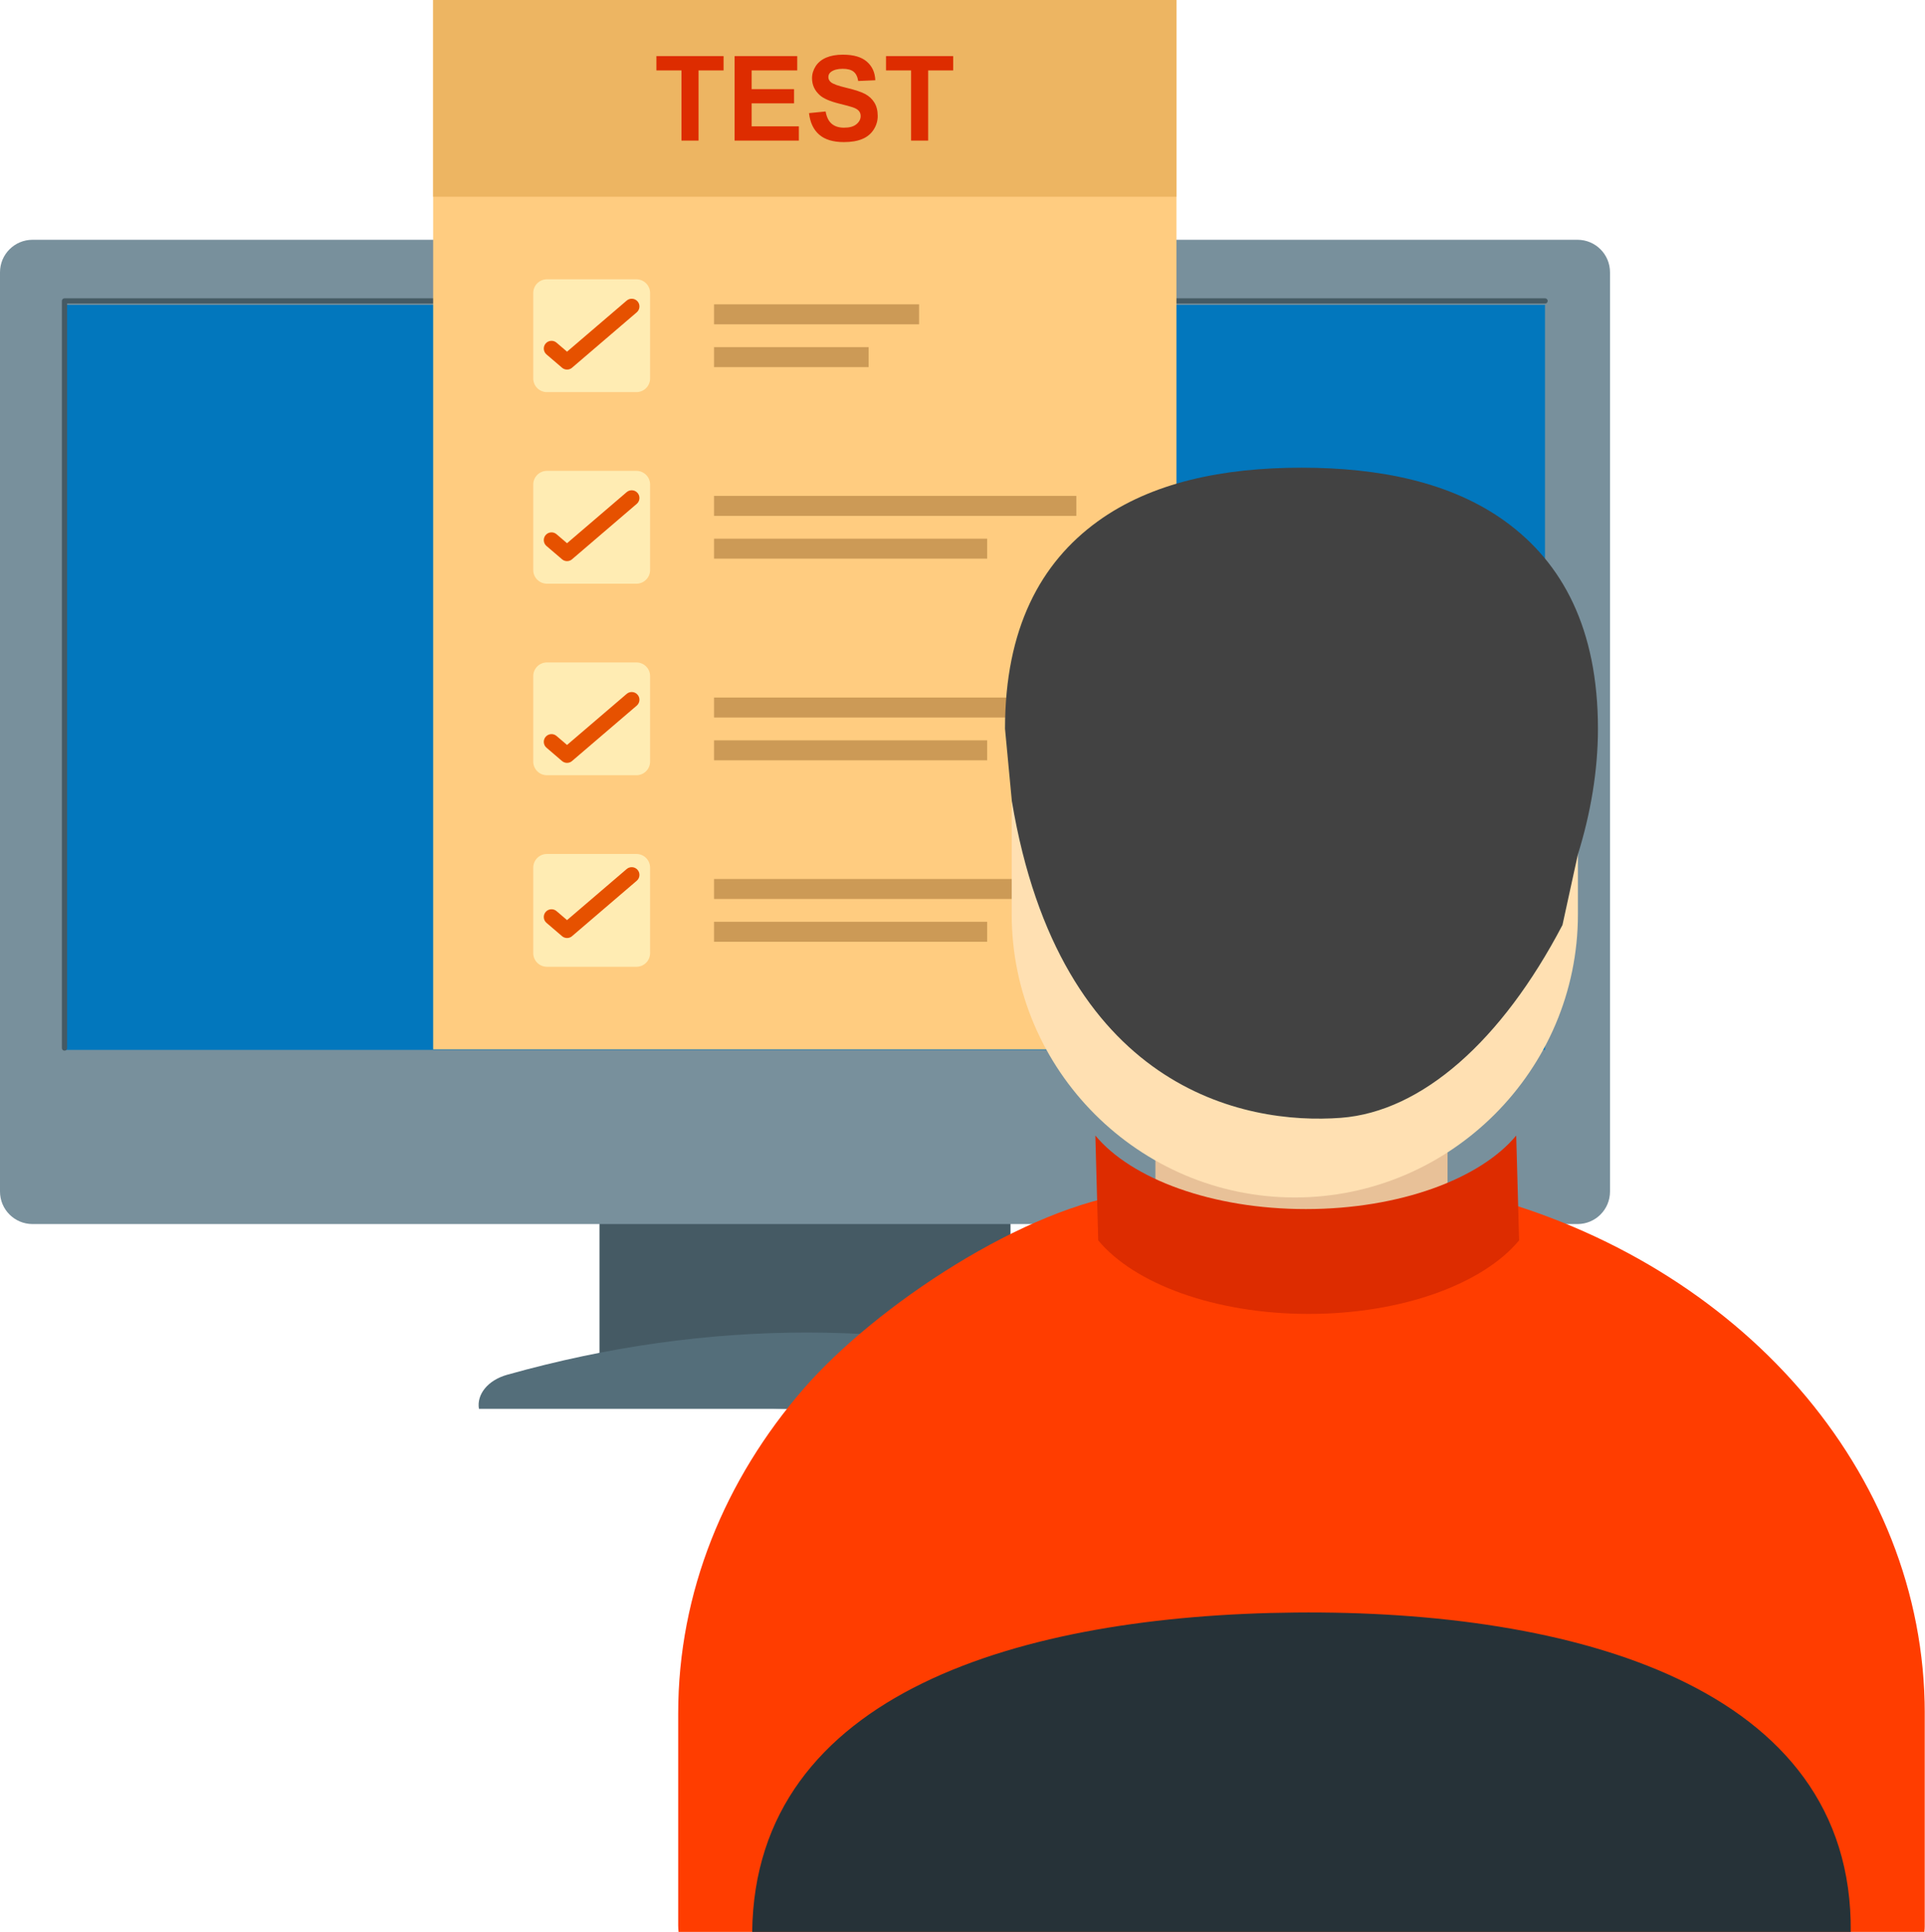
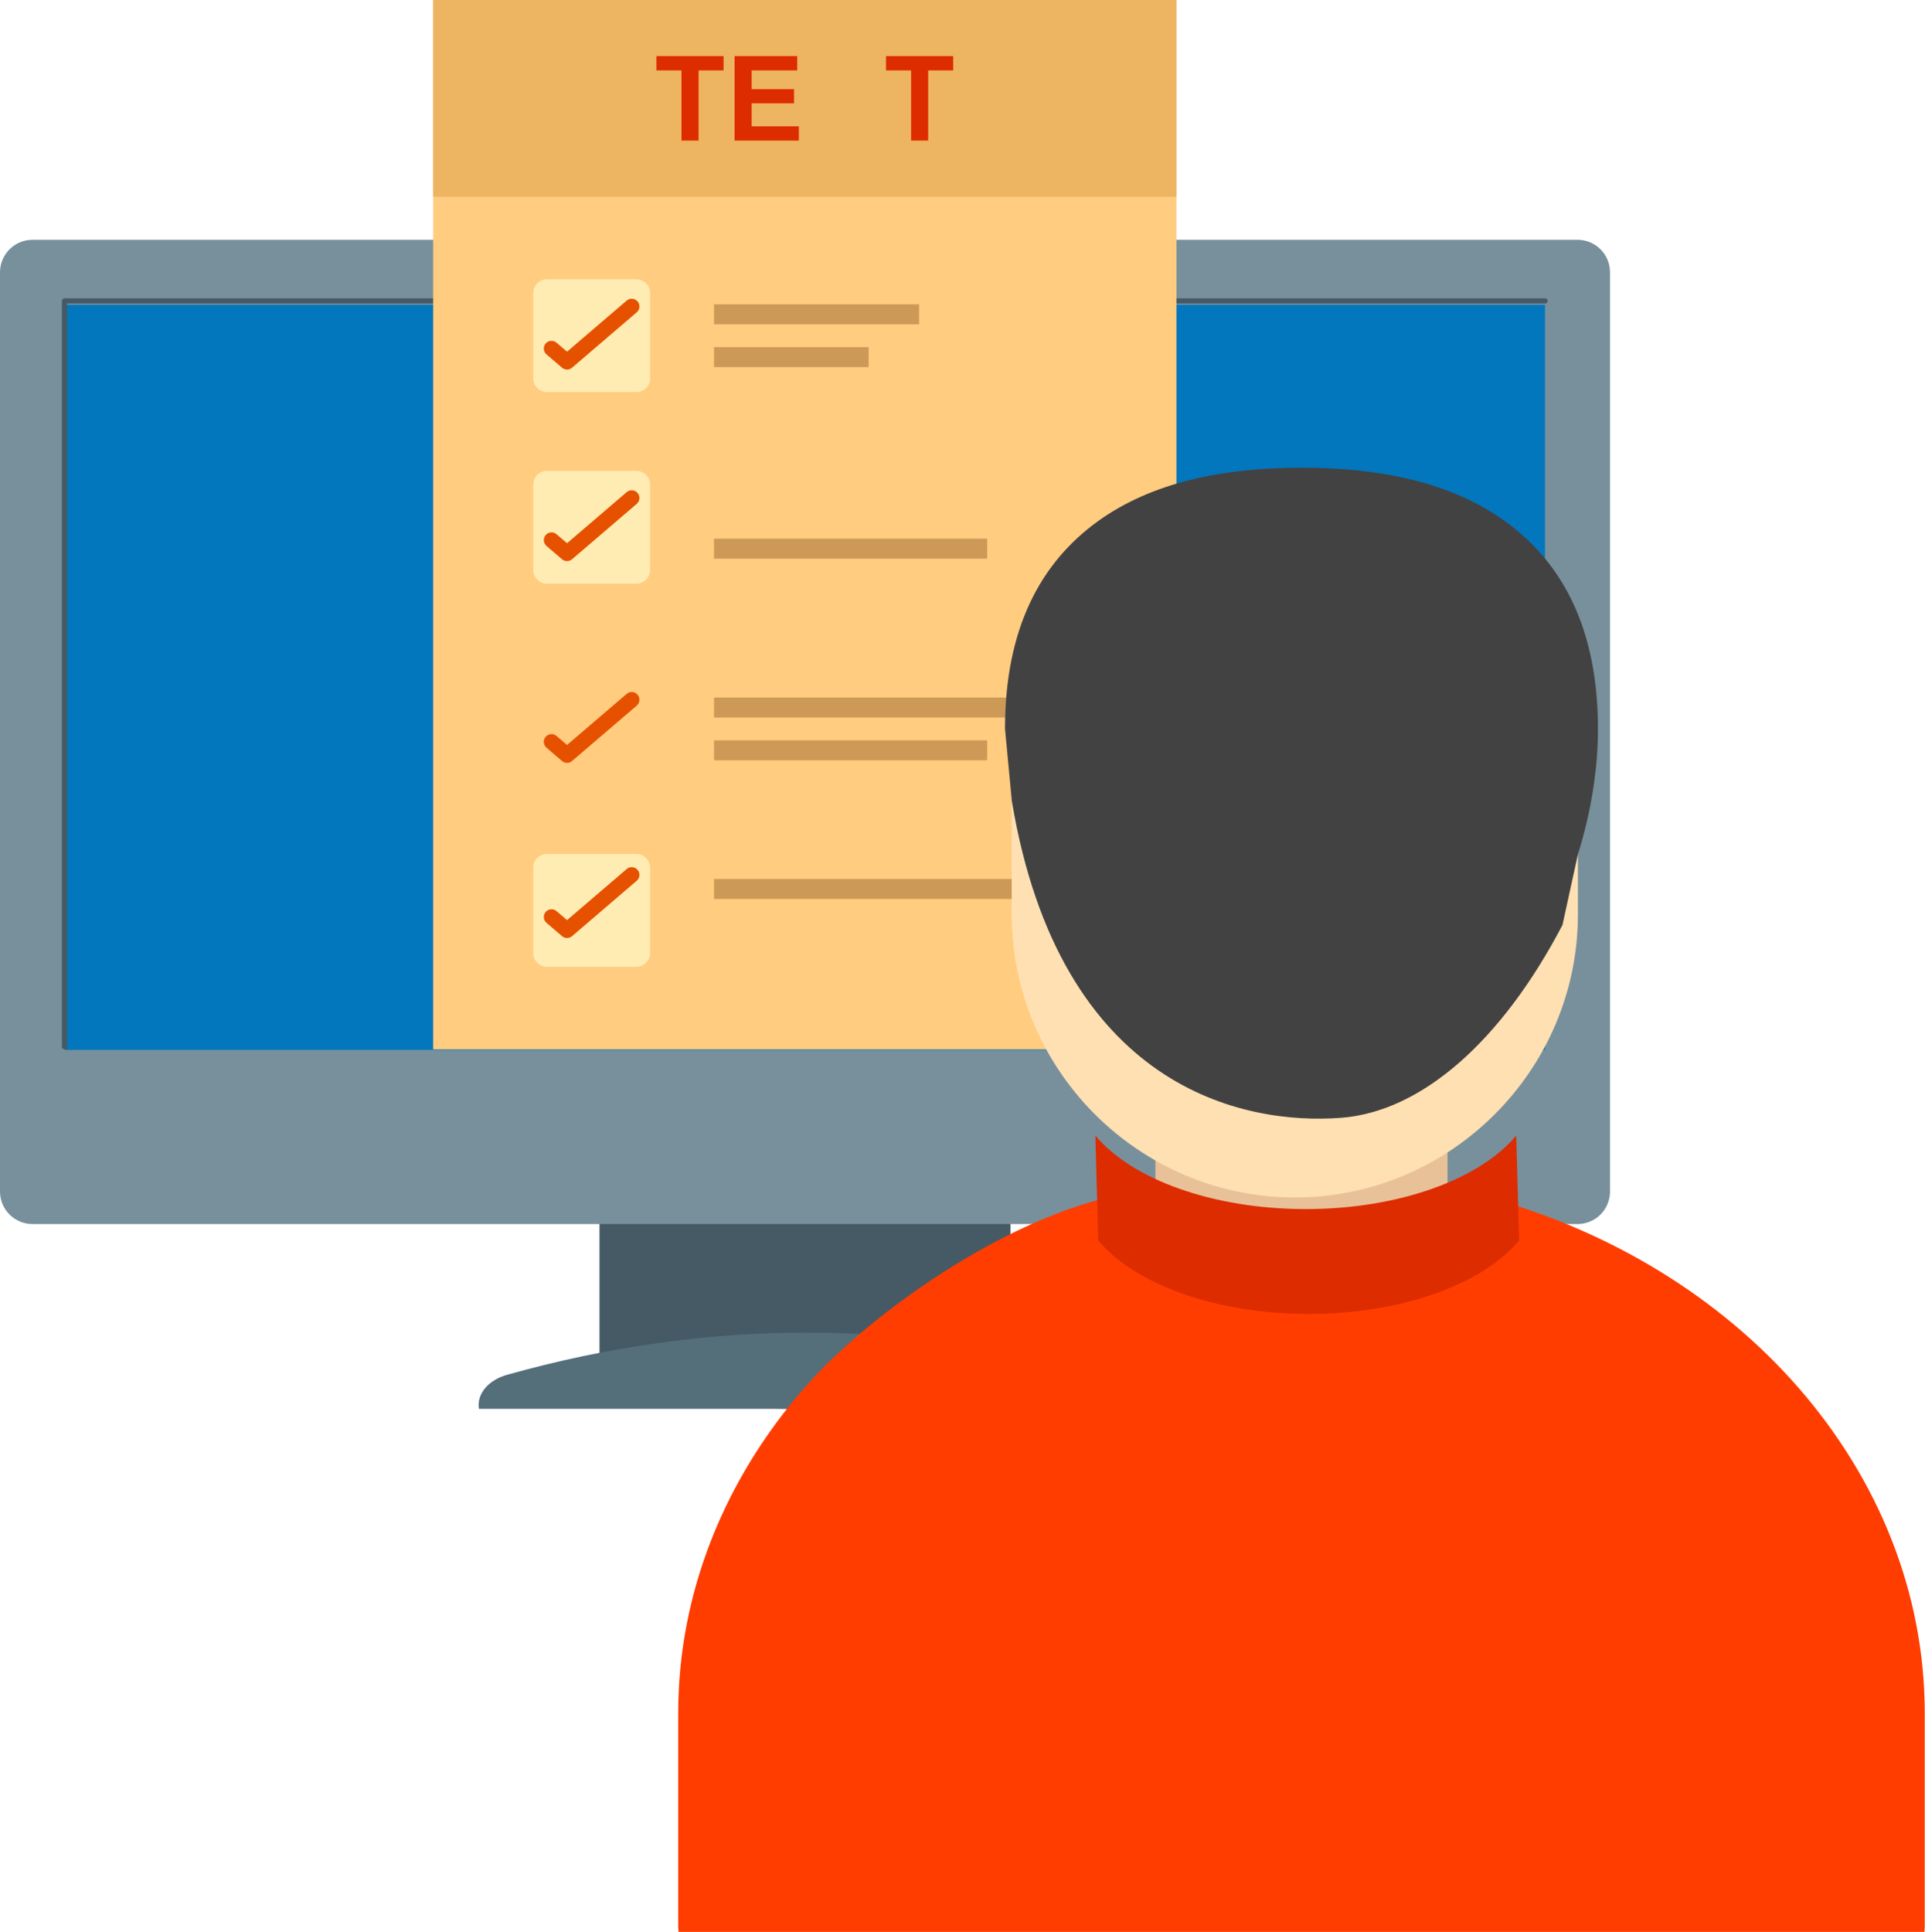
<svg xmlns="http://www.w3.org/2000/svg" height="368.6" preserveAspectRatio="xMidYMid meet" version="1.0" viewBox="0.0 0.0 367.3 368.6" width="367.3" zoomAndPan="magnify">
  <defs>
    <clipPath id="a">
      <path d="M 129 227 L 367.25 227 L 367.25 368.641 L 129 368.641 Z M 129 227" />
    </clipPath>
    <clipPath id="b">
-       <path d="M 143 307 L 354 307 L 354 368.641 L 143 368.641 Z M 143 307" />
-     </clipPath>
+       </clipPath>
  </defs>
  <g>
    <g>
      <path d="M 114.387 222 L 114.387 262.594 C 114.387 266.023 131.945 268.801 153.602 268.801 C 175.254 268.801 192.812 266.023 192.812 262.594 L 192.812 222 L 114.387 222" fill="#455a64" />
    </g>
    <g>
      <path d="M 96.789 262.297 C 93.066 263.336 90.926 266.059 91.383 268.801 L 215.816 268.801 C 216.27 266.082 214.168 263.375 210.484 262.32 C 191.902 256.965 173.109 254.262 154.105 254.246 C 135.129 254.234 116.02 256.902 96.789 262.297" fill="#546e7a" />
    </g>
    <g>
      <path d="M 7.934 202.34 L 298.559 202.34 L 298.559 54.293 L 7.934 54.293 L 7.934 202.34" fill="#0277bd" fill-rule="evenodd" />
    </g>
    <g>
      <path d="M 6.207 45.75 L 300.996 45.75 C 304.422 45.75 307.199 48.527 307.199 51.957 L 307.199 227.344 C 307.199 230.77 304.422 233.547 300.996 233.547 L 6.207 233.547 C 2.777 233.547 0 230.77 0 227.344 L 0 51.957 C 0 48.527 2.777 45.75 6.207 45.75 Z M 294.789 58.16 L 12.41 58.16 L 12.41 200.316 L 294.789 200.316 L 294.789 58.16" fill="#78909c" />
    </g>
    <g>
-       <path d="M 294.809 57.918 C 295.086 57.918 295.309 57.695 295.309 57.418 C 295.309 57.145 295.086 56.918 294.809 56.918 L 12.309 56.918 C 12.031 56.918 11.809 57.145 11.809 57.418 L 11.809 199.973 C 11.809 200.246 12.031 200.473 12.309 200.473 C 12.586 200.473 12.809 200.246 12.809 199.973 L 12.809 57.918 L 294.809 57.918" fill="#455a64" />
+       <path d="M 294.809 57.918 C 295.086 57.918 295.309 57.695 295.309 57.418 C 295.309 57.145 295.086 56.918 294.809 56.918 L 12.309 56.918 C 12.031 56.918 11.809 57.145 11.809 57.418 L 11.809 199.973 C 12.586 200.473 12.809 200.246 12.809 199.973 L 12.809 57.918 L 294.809 57.918" fill="#455a64" />
    </g>
    <g>
      <path d="M 86.82 0 L 224.469 0 L 224.469 200.215 L 82.648 200.215 L 82.648 0 L 86.82 0" fill="#ffcc80" fill-rule="evenodd" />
    </g>
    <g>
      <path d="M 86.82 0 L 224.469 0 L 224.469 37.539 L 82.648 37.539 L 82.648 0 L 86.82 0" fill="#edb562" fill-rule="evenodd" />
    </g>
    <g>
      <path d="M 173.84 26.828 L 173.84 13.434 L 169.055 13.434 L 169.055 10.703 L 181.871 10.703 L 181.871 13.434 L 177.098 13.434 L 177.098 26.828 L 173.84 26.828" fill="#dd2c00" fill-rule="evenodd" />
    </g>
    <g>
-       <path d="M 154.363 21.582 L 157.531 21.27 C 157.719 22.336 158.105 23.117 158.691 23.617 C 159.273 24.113 160.059 24.363 161.047 24.363 C 162.098 24.363 162.887 24.145 163.418 23.695 C 163.949 23.254 164.219 22.734 164.219 22.141 C 164.219 21.758 164.105 21.438 163.879 21.168 C 163.656 20.898 163.266 20.664 162.707 20.473 C 162.328 20.336 161.457 20.102 160.102 19.766 C 158.355 19.332 157.133 18.801 156.43 18.168 C 155.438 17.281 154.941 16.203 154.941 14.926 C 154.941 14.102 155.176 13.34 155.641 12.621 C 156.105 11.906 156.781 11.363 157.652 10.988 C 158.531 10.617 159.59 10.43 160.828 10.43 C 162.855 10.43 164.375 10.871 165.398 11.758 C 166.422 12.648 166.957 13.828 167.012 15.312 L 163.754 15.453 C 163.617 14.625 163.316 14.027 162.859 13.668 C 162.398 13.305 161.715 13.125 160.797 13.125 C 159.852 13.125 159.105 13.316 158.574 13.703 C 158.23 13.953 158.055 14.285 158.055 14.703 C 158.055 15.086 158.219 15.414 158.539 15.684 C 158.949 16.027 159.949 16.391 161.531 16.762 C 163.117 17.137 164.289 17.523 165.047 17.922 C 165.805 18.324 166.398 18.867 166.828 19.562 C 167.258 20.258 167.473 21.113 167.473 22.129 C 167.473 23.055 167.219 23.922 166.703 24.727 C 166.188 25.531 165.465 26.133 164.523 26.523 C 163.586 26.918 162.414 27.113 161.016 27.113 C 158.977 27.113 157.41 26.645 156.316 25.699 C 155.227 24.758 154.57 23.387 154.363 21.582" fill="#dd2c00" fill-rule="evenodd" />
-     </g>
+       </g>
    <g>
      <path d="M 140.164 26.828 L 140.164 10.703 L 152.117 10.703 L 152.117 13.434 L 143.418 13.434 L 143.418 17.008 L 151.512 17.008 L 151.512 19.719 L 143.418 19.719 L 143.418 24.109 L 152.426 24.109 L 152.426 26.828 L 140.164 26.828" fill="#dd2c00" fill-rule="evenodd" />
    </g>
    <g>
      <path d="M 130.031 26.828 L 130.031 13.434 L 125.246 13.434 L 125.246 10.703 L 138.059 10.703 L 138.059 13.434 L 133.289 13.434 L 133.289 26.828 L 130.031 26.828" fill="#dd2c00" fill-rule="evenodd" />
    </g>
    <g>
      <path d="M 104.355 89.84 L 121.43 89.84 C 122.871 89.84 124.043 91.012 124.043 92.453 L 124.043 108.754 C 124.043 110.195 122.871 111.367 121.43 111.367 L 104.355 111.367 C 102.914 111.367 101.746 110.195 101.746 108.754 L 101.746 92.453 C 101.746 91.012 102.914 89.84 104.355 89.84" fill="#ffecb3" fill-rule="evenodd" />
    </g>
    <g>
      <path d="M 106.191 101.93 C 105.574 101.398 104.645 101.473 104.113 102.09 C 103.586 102.711 103.656 103.641 104.273 104.172 L 107.234 106.703 L 107.234 106.707 C 107.824 107.215 108.695 107.172 109.234 106.637 L 121.492 96.137 C 122.113 95.609 122.184 94.68 121.656 94.059 C 121.125 93.441 120.195 93.367 119.574 93.898 L 108.195 103.645 L 106.191 101.93" fill="#e65100" />
    </g>
    <g>
-       <path d="M 136.242 98.426 L 205.371 98.426 L 205.371 94.613 L 136.242 94.613 L 136.242 98.426" fill="#cc9a56" fill-rule="evenodd" />
-     </g>
+       </g>
    <g>
      <path d="M 136.242 106.59 L 188.359 106.59 L 188.359 102.781 L 136.242 102.781 L 136.242 106.59" fill="#cc9a56" fill-rule="evenodd" />
    </g>
    <g>
-       <path d="M 104.355 126.391 L 121.43 126.391 C 122.871 126.391 124.043 127.559 124.043 129.004 L 124.043 145.301 C 124.043 146.742 122.871 147.914 121.43 147.914 L 104.355 147.914 C 102.914 147.914 101.746 146.742 101.746 145.301 L 101.746 129.004 C 101.746 127.559 102.914 126.391 104.355 126.391" fill="#ffecb3" fill-rule="evenodd" />
-     </g>
+       </g>
    <g>
      <path d="M 106.191 140.422 C 105.574 139.891 104.645 139.965 104.113 140.586 C 103.586 141.203 103.656 142.133 104.273 142.66 L 107.234 145.199 C 107.824 145.707 108.695 145.664 109.234 145.129 L 121.492 134.633 C 122.113 134.102 122.184 133.172 121.656 132.551 C 121.125 131.934 120.195 131.859 119.574 132.391 L 108.195 142.137 L 106.191 140.422" fill="#e65100" />
    </g>
    <g>
      <path d="M 136.242 136.898 L 205.371 136.898 L 205.371 133.09 L 136.242 133.09 L 136.242 136.898" fill="#cc9a56" fill-rule="evenodd" />
    </g>
    <g>
      <path d="M 136.242 145.066 L 188.359 145.066 L 188.359 141.254 L 136.242 141.254 L 136.242 145.066" fill="#cc9a56" fill-rule="evenodd" />
    </g>
    <g>
      <path d="M 104.355 162.938 L 121.43 162.938 C 122.871 162.938 124.043 164.105 124.043 165.551 L 124.043 181.848 C 124.043 183.293 122.871 184.461 121.43 184.461 L 104.355 184.461 C 102.914 184.461 101.746 183.293 101.746 181.848 L 101.746 165.551 C 101.746 164.105 102.914 162.938 104.355 162.938" fill="#ffecb3" fill-rule="evenodd" />
    </g>
    <g>
      <path d="M 106.191 173.84 C 105.574 173.309 104.645 173.383 104.113 174 C 103.586 174.617 103.656 175.551 104.273 176.078 L 107.234 178.613 L 107.234 178.617 C 107.824 179.121 108.695 179.082 109.234 178.547 L 121.492 168.047 C 122.113 167.52 122.184 166.59 121.656 165.969 C 121.125 165.352 120.195 165.277 119.574 165.809 L 108.195 175.555 L 106.191 173.84" fill="#e65100" />
    </g>
    <g>
      <path d="M 136.242 171.523 L 205.371 171.523 L 205.371 167.711 L 136.242 167.711 L 136.242 171.523" fill="#cc9a56" fill-rule="evenodd" />
    </g>
    <g>
-       <path d="M 136.242 179.688 L 188.359 179.688 L 188.359 175.875 L 136.242 175.875 L 136.242 179.688" fill="#cc9a56" fill-rule="evenodd" />
-     </g>
+       </g>
    <g>
      <path d="M 104.355 53.293 L 121.43 53.293 C 122.871 53.293 124.043 54.465 124.043 55.906 L 124.043 72.203 C 124.043 73.648 122.871 74.816 121.43 74.816 L 104.355 74.816 C 102.914 74.816 101.746 73.648 101.746 72.203 L 101.746 55.906 C 101.746 54.465 102.914 53.293 104.355 53.293" fill="#ffecb3" fill-rule="evenodd" />
    </g>
    <g>
      <path d="M 106.191 65.383 C 105.574 64.852 104.645 64.926 104.113 65.543 C 103.586 66.16 103.656 67.094 104.273 67.621 L 107.234 70.156 L 107.234 70.16 C 107.824 70.664 108.695 70.625 109.234 70.09 L 121.492 59.59 C 122.113 59.062 122.184 58.129 121.656 57.512 C 121.125 56.895 120.195 56.82 119.574 57.352 L 108.195 67.098 L 106.191 65.383" fill="#e65100" />
    </g>
    <g>
      <path d="M 136.242 61.879 L 175.367 61.879 L 175.367 58.066 L 136.242 58.066 L 136.242 61.879" fill="#cc9a56" fill-rule="evenodd" />
    </g>
    <g>
      <path d="M 136.242 70.043 L 165.742 70.043 L 165.742 66.234 L 136.242 66.234 L 136.242 70.043" fill="#cc9a56" fill-rule="evenodd" />
    </g>
    <g>
      <path d="M 220.461 278.383 L 276.195 278.383 L 276.195 210.121 L 220.461 210.121 L 220.461 278.383" fill="#e8c198" fill-rule="evenodd" />
    </g>
    <g clip-path="url(#a)">
      <path d="M 282.57 228.078 C 307.086 234.527 328.281 247.645 343.297 264.938 C 358.32 282.25 367.254 303.73 367.254 326.918 L 367.254 367.387 C 367.254 367.809 367.23 368.227 367.184 368.641 L 129.477 368.641 C 129.43 368.227 129.402 367.809 129.402 367.387 L 129.402 326.918 C 129.402 303.73 138.336 282.25 153.359 264.938 C 167.047 249.176 195.723 230.121 216.578 227.57 L 248.605 249.797 L 282.57 228.078" fill="#ff3d00" />
    </g>
    <g>
      <path d="M 193.039 127.066 L 301.074 127.066 L 301.074 174.453 C 301.074 204.164 276.77 228.473 247.059 228.473 C 217.348 228.473 193.039 204.164 193.039 174.453 L 193.039 127.066" fill="#ffe0b2" fill-rule="evenodd" />
    </g>
    <g>
      <path d="M 193.066 152.855 C 202.258 207.754 237.324 214.695 255.871 213.277 C 271.285 212.105 286.547 198.617 298.129 176.484 L 301.051 163.086 C 303.504 155.227 304.895 147.055 304.895 139.051 C 304.895 119.957 298.141 107.402 287.227 99.492 C 276.887 91.996 263.203 89.234 248.328 89.234 C 233.453 89.234 219.77 91.996 209.43 99.492 C 198.516 107.402 191.762 119.957 191.762 139.051 L 193.066 152.855" fill="#424242" fill-rule="evenodd" />
    </g>
    <g>
      <path d="M 249.152 230.691 C 267.039 230.691 282.438 224.93 289.301 216.66 L 289.852 236.664 C 282.984 244.938 267.59 250.695 249.699 250.695 C 231.805 250.695 216.414 244.934 209.547 236.664 L 209 216.66 C 215.863 224.934 231.258 230.691 249.152 230.691" fill="#dd2c00" fill-rule="evenodd" />
    </g>
    <g clip-path="url(#b)">
      <path d="M 143.523 368.641 L 353.129 368.641 C 353.621 321.594 299.996 307.16 247.137 307.668 C 195.199 308.168 144.02 322.793 143.523 368.641" fill="#263238" fill-rule="evenodd" />
    </g>
  </g>
</svg>